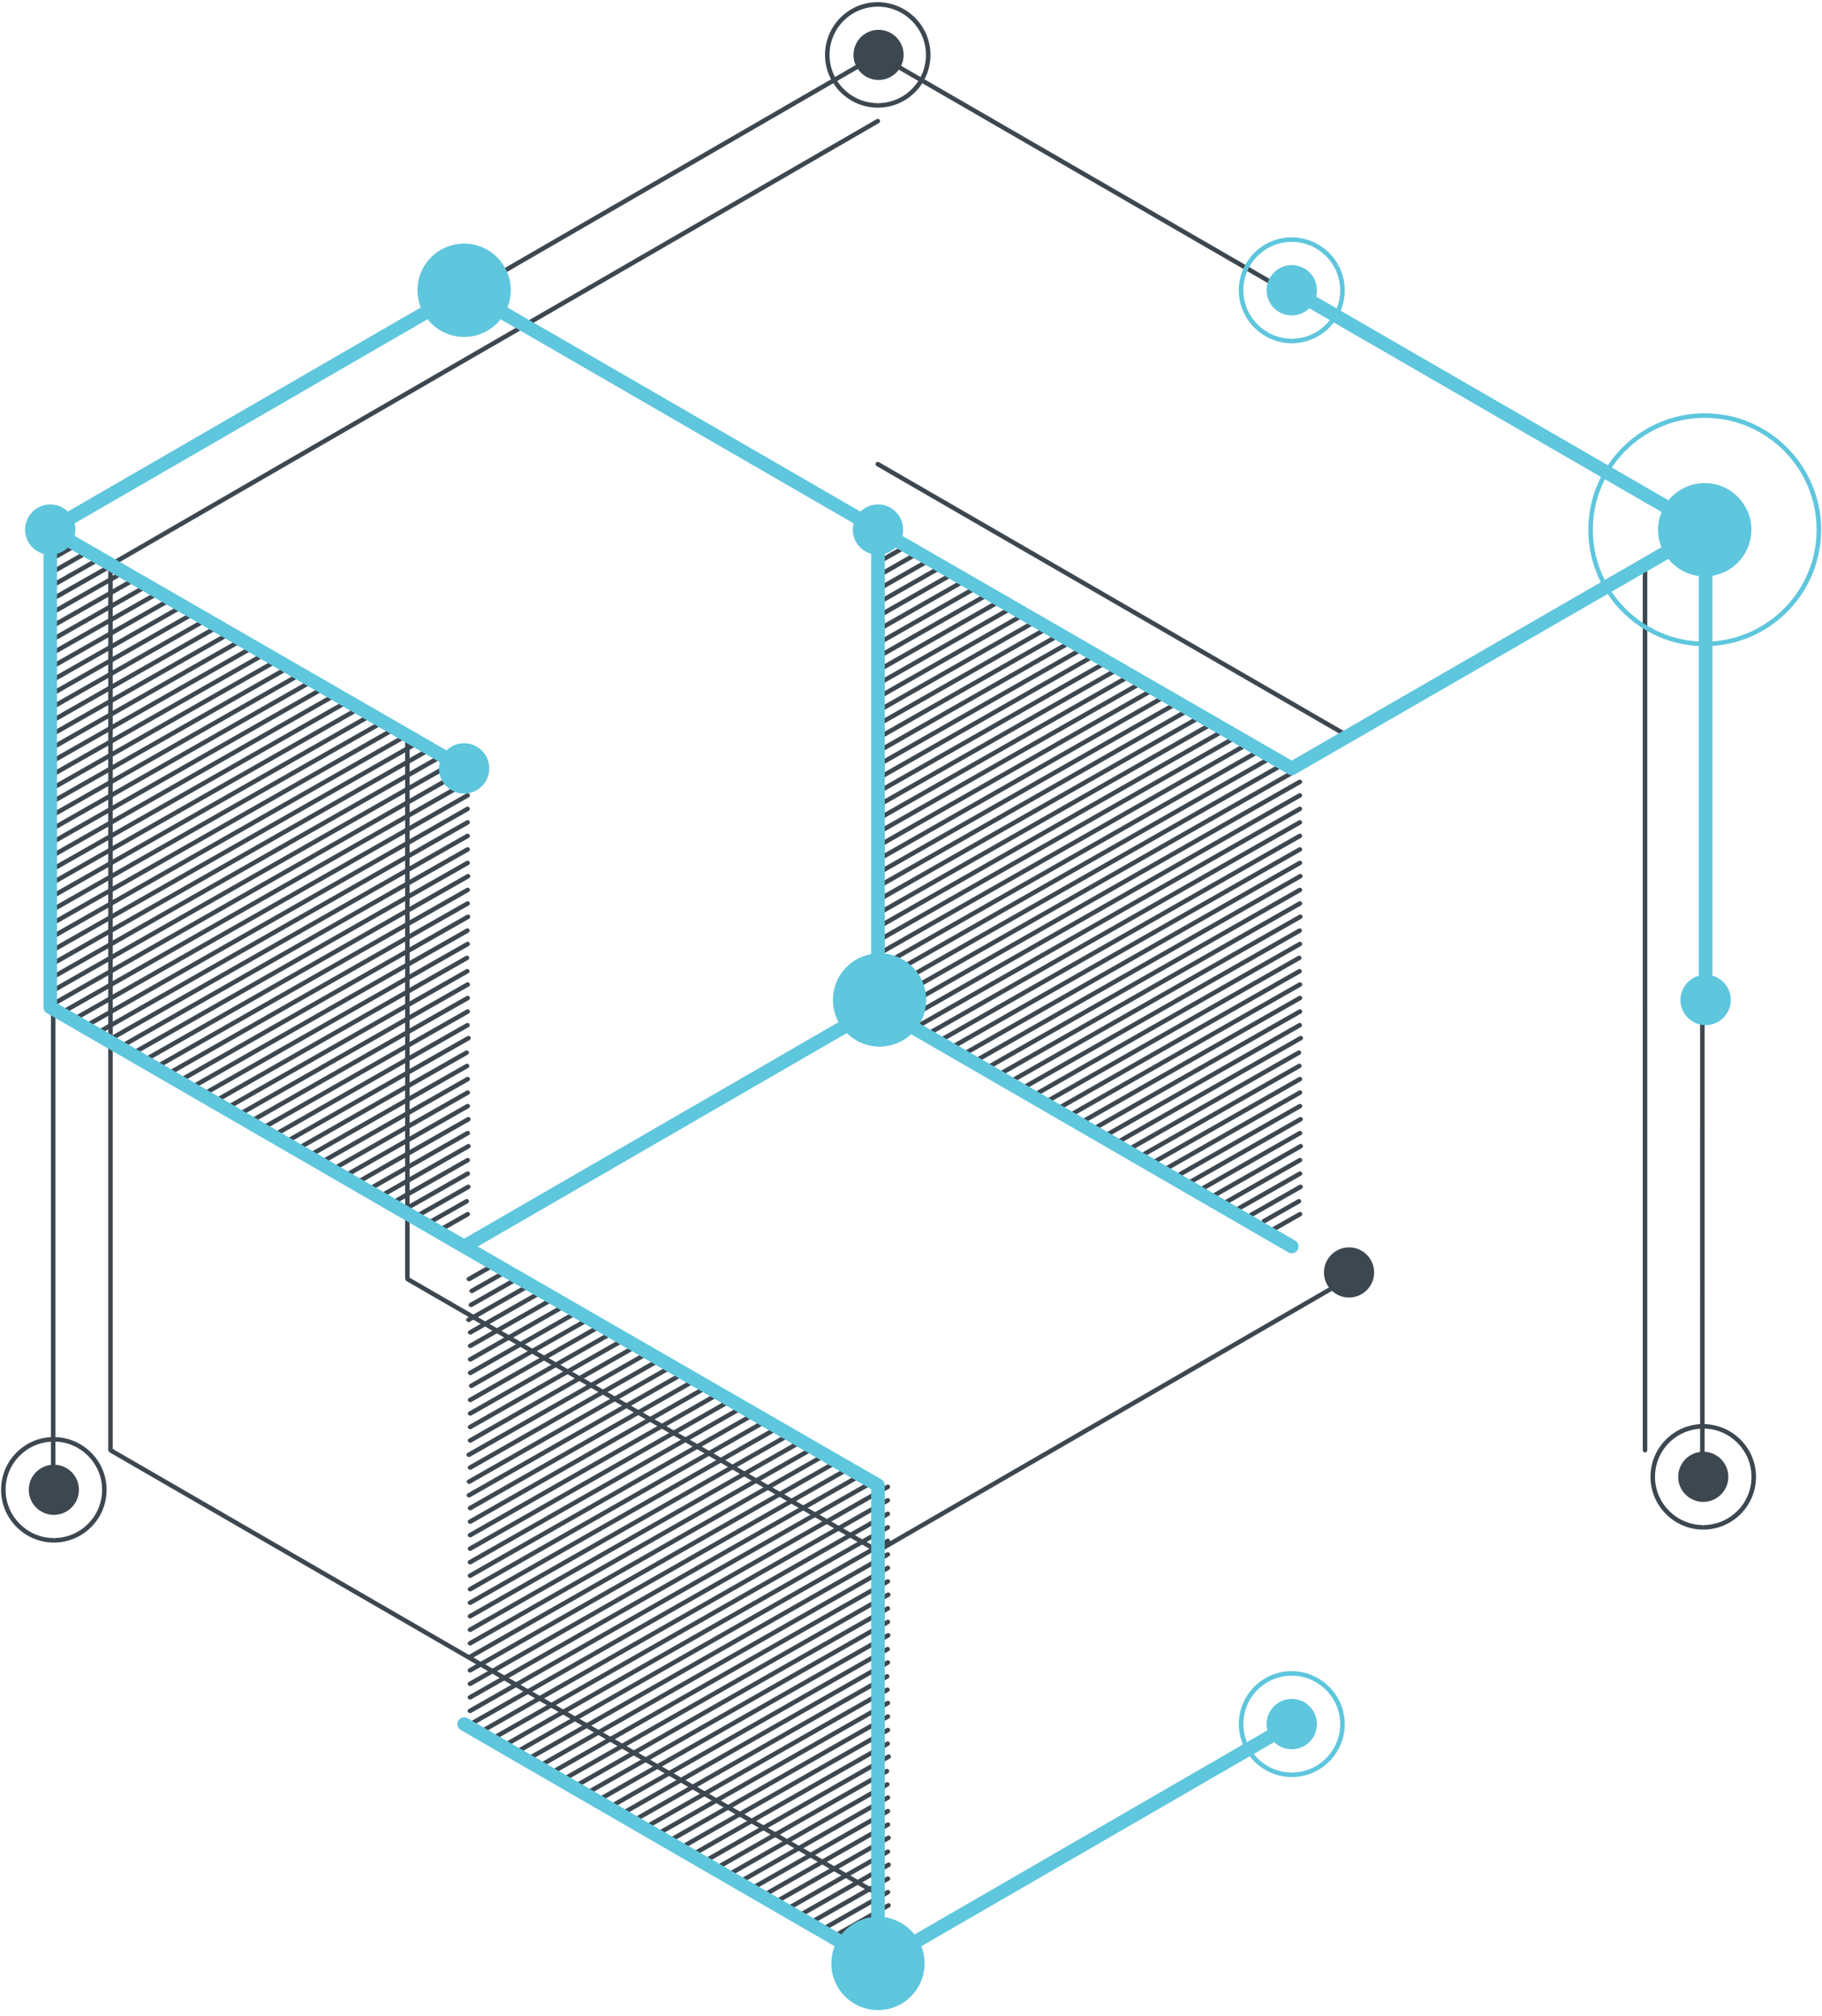
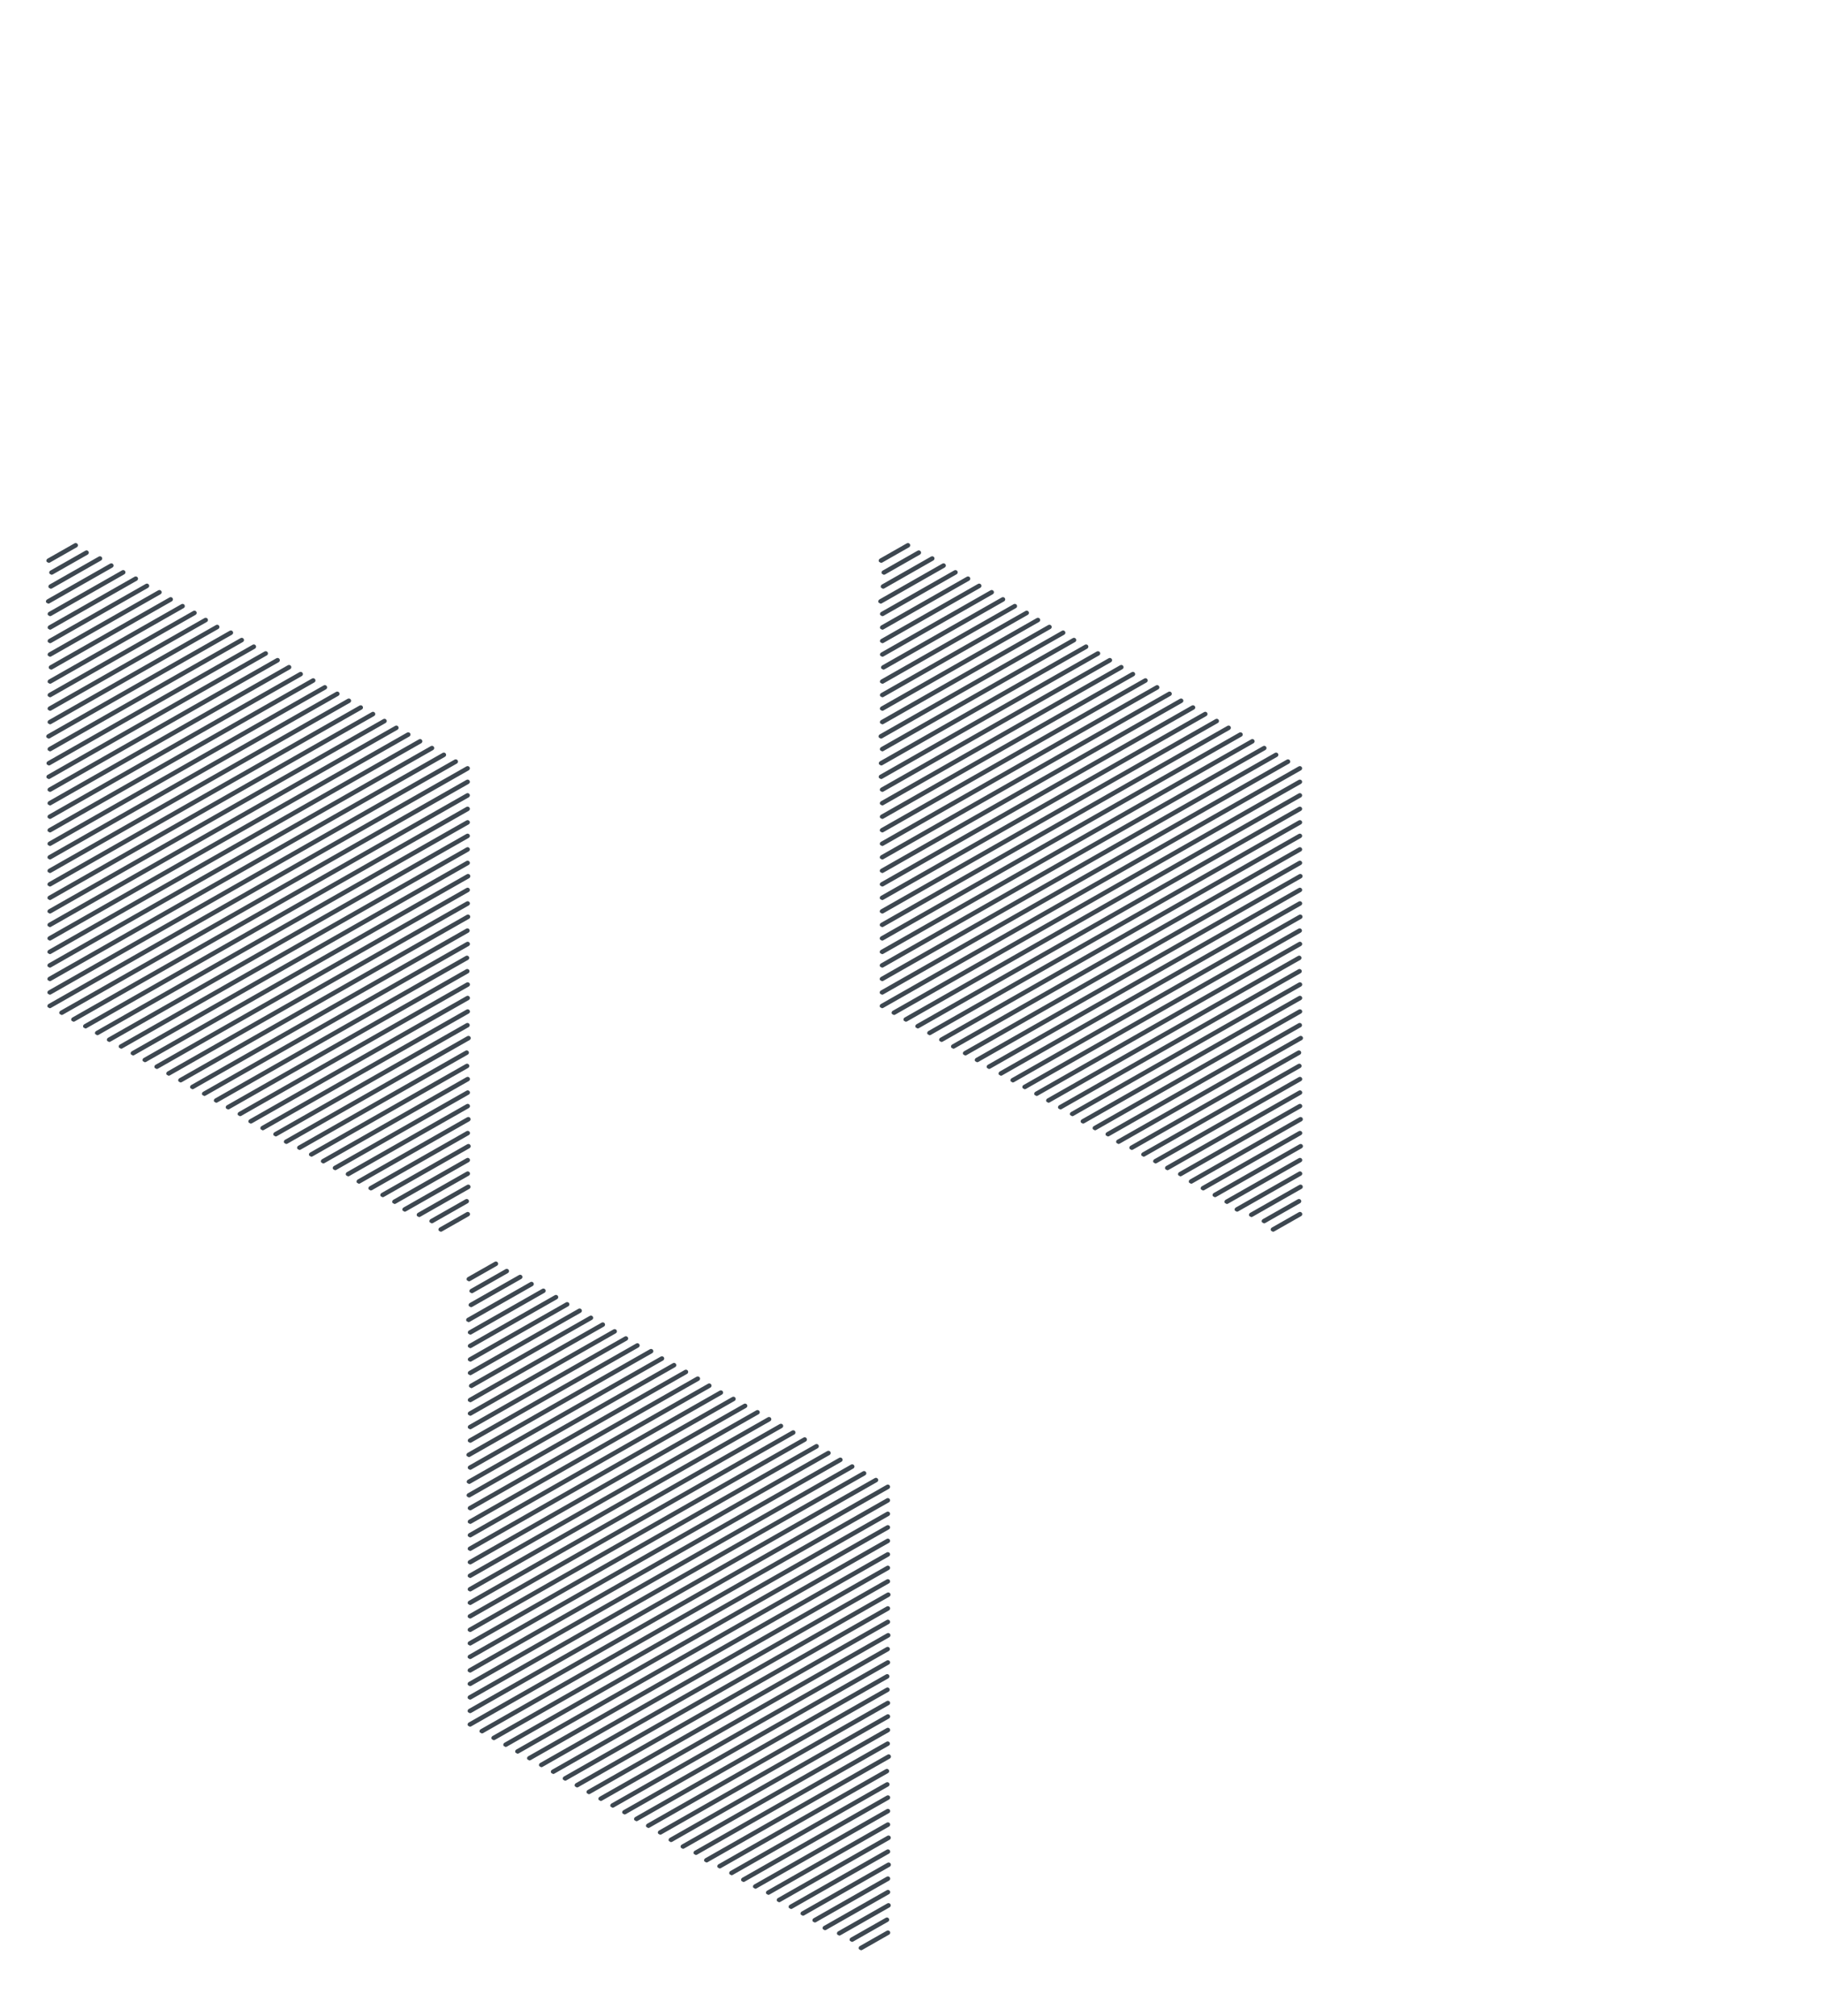
<svg xmlns="http://www.w3.org/2000/svg" width="301px" height="333px" viewBox="0 0 301 333" version="1.1">
  <title>strona internetowa 2</title>
  <g id="Page-1" stroke="none" stroke-width="1" fill="none" fill-rule="evenodd">
    <g id=".BrandMaster---home-page" transform="translate(-806, -1584)">
      <g id="strona-internetowa" transform="translate(255, 1578)">
        <g id="strona-internetowa-2" transform="translate(550, 0)">
          <rect id="Rectangle" x="0" y="0.827" width="302" height="342" />
          <g id="Group" transform="translate(8, 94.827)" fill="#3D4750" fill-rule="nonzero">
            <path d="M65.808,114.655 L65.48,114.47 C65.377,114.29 65.438,114.062 65.618,113.961 L70.084,111.42 C70.263,111.319 70.495,111.377 70.599,111.558 C70.702,111.734 70.641,111.961 70.461,112.066 L65.997,114.603 L65.808,114.655 Z M64.312,113.271 L63.986,113.085 C63.881,112.906 63.943,112.68 64.124,112.575 L69.916,109.285 C70.095,109.18 70.328,109.243 70.431,109.421 C70.535,109.599 70.475,109.824 70.293,109.928 L64.501,113.222 L64.312,113.271 Z M62.219,112.23 L61.89,112.046 C61.785,111.868 61.847,111.639 62.027,111.535 L70.17,106.907 C70.35,106.804 70.58,106.864 70.686,107.043 C70.789,107.219 70.728,107.451 70.546,107.552 L62.406,112.181 L62.219,112.23 Z M59.847,111.345 L59.52,111.16 C59.417,110.98 59.476,110.755 59.658,110.651 L70.081,104.725 C70.261,104.622 70.493,104.684 70.598,104.862 C70.7,105.039 70.64,105.266 70.458,105.372 L60.037,111.294 L59.847,111.345 Z M58.169,110.07 L57.842,109.882 C57.738,109.705 57.8,109.476 57.979,109.372 L70.081,102.493 C70.261,102.392 70.492,102.451 70.596,102.628 C70.699,102.809 70.638,103.034 70.458,103.138 L58.359,110.019 L58.169,110.07 Z M56.204,108.953 L55.876,108.768 C55.773,108.589 55.836,108.362 56.016,108.259 L70.194,100.196 C70.373,100.094 70.607,100.152 70.711,100.333 C70.816,100.511 70.753,100.739 70.573,100.839 L56.393,108.903 L56.204,108.953 Z M54.24,107.839 L53.913,107.653 C53.807,107.472 53.871,107.247 54.052,107.144 L70.079,98.03 C70.26,97.926 70.492,97.989 70.596,98.165 C70.699,98.343 70.638,98.571 70.456,98.672 L54.43,107.788 L54.24,107.839 Z M52.276,106.724 L51.949,106.537 C51.846,106.356 51.907,106.132 52.089,106.027 L70.177,95.741 C70.359,95.637 70.59,95.7 70.694,95.878 C70.798,96.055 70.738,96.281 70.556,96.387 L52.466,106.671 L52.276,106.724 Z M50.494,105.504 L50.167,105.317 C50.062,105.141 50.123,104.912 50.305,104.809 L70.076,93.57 C70.258,93.467 70.489,93.527 70.593,93.707 C70.697,93.881 70.635,94.111 70.454,94.214 L50.682,105.455 L50.494,105.504 Z M48.346,104.494 L48.019,104.307 C47.916,104.129 47.977,103.902 48.159,103.798 L70.076,91.34 C70.257,91.235 70.487,91.297 70.591,91.476 C70.696,91.652 70.635,91.881 70.454,91.982 L48.535,104.443 L48.346,104.494 Z M46.383,103.379 L46.056,103.19 C45.952,103.013 46.014,102.787 46.194,102.683 L70.076,89.107 C70.257,89.005 70.487,89.066 70.591,89.245 C70.696,89.42 70.635,89.649 70.454,89.751 L46.573,103.327 L46.383,103.379 Z M44.418,102.263 L44.093,102.074 C43.987,101.897 44.05,101.67 44.23,101.567 L69.97,86.935 C70.152,86.832 70.383,86.894 70.486,87.071 C70.59,87.249 70.529,87.478 70.349,87.579 L44.608,102.211 L44.418,102.263 Z M42.456,101.147 L42.127,100.96 C42.025,100.782 42.085,100.555 42.266,100.451 L69.907,84.738 C70.089,84.635 70.319,84.698 70.422,84.876 C70.528,85.052 70.465,85.281 70.285,85.382 L42.646,101.096 L42.456,101.147 Z M40.27,100.155 L39.943,99.969 C39.839,99.79 39.9,99.566 40.082,99.462 L70.204,82.339 C70.384,82.236 70.616,82.297 70.721,82.475 C70.823,82.651 70.763,82.88 70.58,82.981 L40.459,100.107 L40.27,100.155 Z M38.527,98.915 L38.199,98.729 C38.096,98.551 38.157,98.324 38.337,98.222 L70.036,80.201 C70.216,80.1 70.448,80.16 70.551,80.338 C70.657,80.514 70.595,80.744 70.414,80.847 L38.715,98.867 L38.527,98.915 Z M36.388,97.901 L36.062,97.714 C35.957,97.535 36.019,97.308 36.2,97.204 L70.073,77.949 C70.254,77.845 70.484,77.906 70.588,78.086 C70.693,78.264 70.632,78.491 70.451,78.592 L36.577,97.849 L36.388,97.901 Z M34.408,96.794 L34.08,96.607 C33.976,96.429 34.038,96.201 34.219,96.098 L70.072,75.716 C70.252,75.613 70.482,75.674 70.587,75.852 C70.691,76.031 70.63,76.258 70.45,76.361 L34.597,96.744 L34.408,96.794 Z M32.634,95.569 L32.307,95.384 C32.201,95.206 32.264,94.979 32.444,94.879 L70.072,73.485 C70.252,73.384 70.482,73.442 70.587,73.621 C70.691,73.798 70.63,74.028 70.45,74.129 L32.822,95.52 L32.634,95.569 Z M30.67,94.456 L30.341,94.271 C30.239,94.091 30.299,93.868 30.48,93.763 L70.003,71.291 C70.182,71.188 70.414,71.248 70.517,71.428 C70.621,71.604 70.56,71.834 70.378,71.937 L30.856,94.407 L30.67,94.456 Z M28.704,93.345 L28.377,93.159 C28.273,92.978 28.335,92.755 28.514,92.649 L69.955,69.086 C70.135,68.985 70.367,69.045 70.472,69.223 C70.576,69.401 70.514,69.629 70.333,69.73 L28.892,93.294 L28.704,93.345 Z M26.739,92.227 L26.413,92.042 C26.308,91.864 26.371,91.637 26.551,91.534 L70.07,66.79 C70.251,66.687 70.481,66.747 70.584,66.926 C70.689,67.103 70.627,67.331 70.447,67.435 L26.928,92.177 L26.739,92.227 Z M24.777,91.116 L24.45,90.927 C24.347,90.749 24.406,90.524 24.588,90.42 L70.029,64.579 C70.212,64.476 70.442,64.536 70.545,64.716 C70.651,64.895 70.587,65.122 70.408,65.225 L24.967,91.065 L24.777,91.116 Z M22.812,89.998 L22.486,89.811 C22.38,89.635 22.443,89.408 22.622,89.304 L70.121,62.296 C70.3,62.192 70.532,62.253 70.637,62.431 C70.739,62.609 70.679,62.838 70.498,62.94 L23.001,89.949 L22.812,89.998 Z M20.848,88.883 L20.52,88.695 C20.417,88.52 20.478,88.292 20.658,88.187 L70.067,60.095 C70.247,59.991 70.479,60.052 70.582,60.228 C70.688,60.408 70.624,60.634 70.445,60.739 L21.036,88.833 L20.848,88.883 Z M18.885,87.769 L18.557,87.582 C18.453,87.406 18.513,87.177 18.695,87.074 L70.065,57.863 C70.246,57.758 70.478,57.82 70.58,57.997 C70.686,58.177 70.623,58.404 70.444,58.506 L19.072,87.718 L18.885,87.769 Z M16.919,86.654 L16.591,86.466 C16.488,86.289 16.549,86.061 16.731,85.958 L70.132,55.592 C70.313,55.489 70.543,55.551 70.649,55.727 C70.753,55.908 70.691,56.133 70.51,56.237 L17.108,86.604 L16.919,86.654 Z M14.957,85.537 L14.628,85.351 C14.524,85.175 14.585,84.946 14.767,84.844 L70.064,53.397 C70.244,53.295 70.476,53.357 70.579,53.535 C70.685,53.712 70.621,53.941 70.442,54.042 L15.143,85.489 L14.957,85.537 Z M12.991,84.421 L12.664,84.235 C12.561,84.059 12.622,83.83 12.804,83.726 L70.064,51.166 C70.244,51.063 70.476,51.123 70.579,51.302 C70.685,51.48 70.621,51.707 70.442,51.81 L13.179,84.373 L12.991,84.421 Z M11.028,83.306 L10.701,83.121 C10.595,82.943 10.659,82.716 10.838,82.613 L70.061,48.932 C70.243,48.833 70.473,48.891 70.577,49.07 C70.683,49.248 70.619,49.476 70.44,49.578 L11.215,83.257 L11.028,83.306 Z M9.062,82.193 L8.735,82.007 C8.632,81.828 8.692,81.601 8.874,81.499 L70.061,46.7 C70.243,46.597 70.473,46.659 70.577,46.838 C70.683,47.016 70.619,47.244 70.44,47.345 L9.25,82.142 L9.062,82.193 Z M7.098,81.077 L6.772,80.893 C6.667,80.714 6.729,80.487 6.909,80.384 L70.061,44.469 C70.243,44.368 70.473,44.428 70.576,44.607 C70.682,44.784 70.619,45.012 70.439,45.116 L7.288,81.028 L7.098,81.077 Z M5.135,79.961 L4.808,79.777 C4.704,79.597 4.765,79.371 4.947,79.266 L70.059,42.239 C70.24,42.136 70.472,42.197 70.576,42.377 C70.68,42.553 70.618,42.78 70.437,42.884 L5.322,79.912 L5.135,79.961 Z M3.171,78.846 L2.842,78.661 C2.739,78.481 2.802,78.256 2.982,78.152 L70.059,40.006 C70.24,39.902 70.472,39.964 70.576,40.143 C70.68,40.319 70.618,40.548 70.437,40.652 L3.361,78.796 L3.171,78.846 Z M1.206,77.73 L0.878,77.545 C0.775,77.367 0.836,77.138 1.018,77.036 L70.058,37.776 C70.24,37.672 70.47,37.734 70.576,37.912 C70.679,38.089 70.616,38.317 70.437,38.42 L1.395,77.681 L1.206,77.73 Z M1.206,75.499 L0.879,75.314 C0.775,75.135 0.837,74.908 1.018,74.803 L68.098,36.658 C68.278,36.557 68.509,36.617 68.613,36.795 C68.717,36.972 68.655,37.201 68.475,37.304 L1.395,75.449 L1.206,75.499 Z M1.209,73.264 L0.881,73.08 C0.777,72.902 0.841,72.674 1.02,72.57 L66.134,35.542 C66.316,35.438 66.546,35.501 66.65,35.677 C66.755,35.856 66.692,36.083 66.513,36.187 L1.398,73.215 L1.209,73.264 Z M1.211,71.032 L0.883,70.843 C0.778,70.667 0.841,70.44 1.021,70.337 L64.172,34.426 C64.354,34.322 64.583,34.385 64.689,34.561 C64.793,34.74 64.731,34.966 64.551,35.07 L1.399,70.981 L1.211,71.032 Z M1.211,68.798 L0.884,68.613 C0.778,68.435 0.842,68.208 1.021,68.104 L62.211,33.308 C62.392,33.206 62.624,33.265 62.726,33.445 C62.832,33.623 62.768,33.849 62.589,33.952 L1.401,68.749 L1.211,68.798 Z M1.214,66.568 L0.886,66.379 C0.781,66.201 0.844,65.973 1.024,65.87 L60.25,32.192 C60.43,32.089 60.661,32.151 60.767,32.327 C60.869,32.505 60.807,32.733 60.627,32.836 L1.402,66.515 L1.214,66.568 Z M1.217,64.334 L0.889,64.147 C0.783,63.969 0.845,63.741 1.026,63.638 L58.289,31.078 C58.468,30.972 58.7,31.035 58.802,31.213 C58.907,31.39 58.846,31.619 58.664,31.722 L1.404,64.283 L1.217,64.334 Z M1.217,62.099 L0.889,61.913 C0.783,61.737 0.847,61.507 1.027,61.404 L56.326,29.96 C56.506,29.857 56.737,29.919 56.84,30.096 C56.945,30.274 56.885,30.501 56.703,30.604 L1.404,62.049 L1.217,62.099 Z M1.219,59.866 L0.89,59.679 C0.784,59.501 0.848,59.275 1.029,59.172 L54.43,28.804 C54.611,28.7 54.841,28.761 54.945,28.94 C55.051,29.118 54.99,29.347 54.808,29.449 L1.406,59.817 L1.219,59.866 Z M1.219,57.633 L0.892,57.449 C0.786,57.269 0.85,57.042 1.029,56.94 L52.402,27.725 C52.581,27.624 52.814,27.683 52.917,27.863 C53.023,28.041 52.961,28.269 52.78,28.37 L1.407,57.585 L1.219,57.633 Z M1.22,55.4 L0.893,55.215 C0.789,55.036 0.851,54.809 1.032,54.706 L50.438,26.61 C50.62,26.507 50.85,26.567 50.956,26.747 C51.059,26.926 50.998,27.151 50.816,27.254 L1.41,55.351 L1.22,55.4 Z M1.22,53.167 L0.895,52.981 C0.789,52.802 0.853,52.575 1.032,52.472 L48.529,25.463 C48.711,25.361 48.942,25.42 49.046,25.6 C49.15,25.776 49.09,26.005 48.907,26.107 L1.41,53.116 L1.22,53.167 Z M1.222,50.931 L0.897,50.747 C0.791,50.568 0.855,50.341 1.034,50.238 L46.476,24.399 C46.658,24.295 46.889,24.356 46.993,24.536 C47.097,24.714 47.035,24.939 46.854,25.043 L1.412,50.882 L1.222,50.931 Z M1.225,48.699 L0.897,48.514 C0.794,48.334 0.856,48.109 1.035,48.006 L44.552,23.259 C44.733,23.158 44.965,23.217 45.069,23.397 C45.173,23.575 45.113,23.8 44.931,23.903 L1.413,48.65 L1.225,48.699 Z M1.225,46.467 L0.897,46.281 C0.794,46.102 0.856,45.877 1.035,45.772 L42.477,22.207 C42.656,22.104 42.89,22.166 42.994,22.344 C43.095,22.521 43.036,22.75 42.854,22.853 L1.415,46.416 L1.225,46.467 Z M1.228,44.235 L0.9,44.049 C0.797,43.87 0.858,43.643 1.038,43.539 L40.561,21.065 C40.742,20.964 40.972,21.024 41.077,21.201 C41.182,21.379 41.119,21.608 40.94,21.71 L1.416,44.184 L1.228,44.235 Z M1.23,42.001 L0.901,41.816 C0.798,41.638 0.859,41.409 1.04,41.305 L38.667,19.91 C38.848,19.808 39.08,19.868 39.184,20.047 C39.285,20.225 39.224,20.453 39.044,20.556 L1.418,41.95 L1.23,42.001 Z M1.041,39.875 L0.714,39.689 C0.61,39.511 0.671,39.284 0.853,39.182 L36.704,18.794 C36.886,18.692 37.117,18.751 37.221,18.931 C37.325,19.109 37.263,19.336 37.083,19.438 L1.23,39.824 L1.041,39.875 Z M1.058,37.635 L0.732,37.448 C0.626,37.268 0.69,37.043 0.87,36.94 L34.743,17.677 C34.924,17.576 35.154,17.635 35.258,17.815 C35.363,17.991 35.302,18.221 35.121,18.322 L1.248,37.584 L1.058,37.635 Z M1.234,35.301 L0.906,35.114 C0.803,34.936 0.864,34.71 1.044,34.605 L32.743,16.584 C32.924,16.479 33.155,16.541 33.26,16.719 C33.364,16.898 33.302,17.123 33.121,17.226 L1.423,35.251 L1.234,35.301 Z M1.018,33.193 L0.688,33.008 C0.585,32.83 0.646,32.6 0.827,32.499 L30.948,15.371 C31.13,15.267 31.361,15.328 31.464,15.506 C31.569,15.685 31.507,15.912 31.327,16.015 L1.205,33.144 L1.018,33.193 Z M1.237,30.835 L0.909,30.65 C0.806,30.472 0.867,30.244 1.049,30.141 L28.688,14.423 C28.869,14.319 29.101,14.382 29.203,14.558 C29.309,14.738 29.247,14.965 29.066,15.067 L1.426,30.786 L1.237,30.835 Z M1.239,28.603 L0.911,28.418 C0.808,28.24 0.869,28.011 1.051,27.909 L26.791,13.271 C26.97,13.168 27.202,13.229 27.306,13.407 C27.41,13.585 27.348,13.812 27.168,13.913 L1.426,28.554 L1.239,28.603 Z M1.239,26.369 L0.912,26.182 C0.808,26.005 0.87,25.778 1.051,25.675 L24.932,12.096 C25.113,11.994 25.343,12.055 25.449,12.233 C25.552,12.411 25.49,12.637 25.309,12.74 L1.427,26.32 L1.239,26.369 Z M1.241,24.136 L0.914,23.952 C0.809,23.771 0.87,23.545 1.052,23.443 L22.97,10.979 C23.15,10.876 23.382,10.936 23.485,11.115 C23.591,11.291 23.527,11.52 23.348,11.622 L1.429,24.088 L1.241,24.136 Z M1.423,21.801 L1.097,21.614 C0.993,21.436 1.055,21.209 1.234,21.105 L21.007,9.862 C21.189,9.758 21.419,9.82 21.524,9.997 C21.628,10.175 21.567,10.404 21.385,10.508 L1.614,21.75 L1.423,21.801 Z M1.244,19.671 L0.917,19.486 C0.813,19.306 0.875,19.08 1.057,18.977 L19.145,8.688 C19.327,8.585 19.556,8.647 19.662,8.825 C19.766,9.002 19.704,9.231 19.523,9.334 L1.432,19.621 L1.244,19.671 Z M1.247,17.436 L0.918,17.251 C0.816,17.073 0.876,16.846 1.058,16.743 L17.084,7.629 C17.265,7.526 17.495,7.587 17.6,7.765 C17.704,7.943 17.642,8.17 17.461,8.274 L1.435,17.387 L1.247,17.436 Z M1.247,15.204 L0.92,15.018 C0.816,14.839 0.878,14.612 1.058,14.508 L15.238,6.445 C15.417,6.344 15.649,6.404 15.754,6.582 C15.858,6.761 15.796,6.988 15.613,7.091 L1.435,15.153 L1.247,15.204 Z M1.248,12.97 L0.921,12.786 C0.816,12.607 0.879,12.38 1.058,12.276 L13.16,5.395 C13.341,5.291 13.573,5.352 13.677,5.53 C13.781,5.709 13.718,5.936 13.539,6.04 L1.437,12.921 L1.248,12.97 Z M0.965,10.9 L0.637,10.715 C0.532,10.536 0.595,10.309 0.775,10.204 L11.198,4.279 C11.38,4.175 11.61,4.238 11.716,4.414 C11.819,4.593 11.758,4.819 11.577,4.923 L1.153,10.85 L0.965,10.9 Z M1.373,8.438 L1.044,8.25 C0.939,8.073 1.001,7.845 1.183,7.742 L9.324,3.112 C9.504,3.009 9.734,3.069 9.839,3.249 C9.943,3.426 9.882,3.653 9.7,3.756 L1.56,8.388 L1.373,8.438 Z M1.504,6.128 L1.177,5.942 C1.072,5.764 1.135,5.536 1.315,5.435 L7.106,2.14 C7.288,2.038 7.518,2.099 7.624,2.277 C7.727,2.455 7.666,2.683 7.485,2.786 L1.693,6.079 L1.504,6.128 Z M1.037,4.162 L0.71,3.975 C0.605,3.798 0.666,3.569 0.848,3.466 L5.312,0.929 C5.493,0.826 5.723,0.888 5.829,1.066 C5.932,1.243 5.87,1.472 5.689,1.573 L1.225,4.112 L1.037,4.162 Z" id="Shape" />
          </g>
          <g id="Group" transform="translate(146, 94.827)" fill="#3D4750" fill-rule="nonzero">
            <path d="M65.298,114.655 L64.972,114.47 C64.867,114.29 64.929,114.062 65.109,113.961 L69.575,111.42 C69.754,111.319 69.987,111.377 70.09,111.558 C70.194,111.734 70.132,111.961 69.95,112.066 L65.489,114.603 L65.298,114.655 Z M63.805,113.271 L63.478,113.085 C63.374,112.906 63.435,112.68 63.615,112.575 L69.407,109.285 C69.587,109.18 69.818,109.245 69.922,109.421 C70.028,109.599 69.966,109.824 69.785,109.928 L63.992,113.222 L63.805,113.271 Z M61.71,112.23 L61.381,112.046 C61.279,111.868 61.339,111.639 61.518,111.535 L69.661,106.907 C69.843,106.804 70.072,106.864 70.176,107.043 C70.28,107.219 70.219,107.451 70.037,107.552 L61.898,112.181 L61.71,112.23 Z M59.339,111.345 L59.011,111.16 C58.908,110.98 58.97,110.755 59.151,110.651 L69.573,104.725 C69.752,104.622 69.984,104.684 70.087,104.862 C70.193,105.039 70.131,105.266 69.949,105.372 L59.529,111.294 L59.339,111.345 Z M57.66,110.07 L57.333,109.882 C57.229,109.705 57.291,109.476 57.47,109.372 L69.572,102.493 C69.751,102.392 69.984,102.451 70.087,102.628 C70.191,102.809 70.129,103.034 69.947,103.138 L57.85,110.019 L57.66,110.07 Z M55.695,108.953 L55.367,108.768 C55.264,108.589 55.327,108.362 55.506,108.259 L69.685,100.196 C69.866,100.094 70.098,100.152 70.202,100.333 C70.307,100.511 70.244,100.739 70.064,100.839 L55.884,108.903 L55.695,108.953 Z M53.733,107.839 L53.406,107.653 C53.302,107.472 53.364,107.247 53.543,107.144 L69.57,98.03 C69.751,97.926 69.983,97.989 70.086,98.165 C70.191,98.343 70.129,98.571 69.947,98.672 L53.923,107.788 L53.733,107.839 Z M51.767,106.724 L51.44,106.537 C51.337,106.356 51.398,106.132 51.58,106.027 L69.667,95.741 C69.85,95.637 70.079,95.7 70.187,95.878 C70.289,96.055 70.229,96.281 70.047,96.387 L51.957,106.671 L51.767,106.724 Z M49.986,105.504 L49.658,105.317 C49.555,105.141 49.616,104.912 49.798,104.809 L69.569,93.57 C69.748,93.467 69.981,93.527 70.084,93.707 C70.19,93.881 70.126,94.111 69.947,94.214 L50.174,105.455 L49.986,105.504 Z M47.838,104.494 L47.511,104.307 C47.409,104.129 47.469,103.902 47.65,103.798 L69.567,91.34 C69.748,91.235 69.98,91.297 70.082,91.476 C70.188,91.652 70.126,91.881 69.945,91.982 L48.026,104.443 L47.838,104.494 Z M45.874,103.379 L45.547,103.19 C45.443,103.013 45.505,102.787 45.685,102.683 L69.567,89.107 C69.746,89.005 69.98,89.066 70.082,89.245 C70.188,89.42 70.124,89.649 69.945,89.751 L46.064,103.327 L45.874,103.379 Z M43.911,102.263 L43.583,102.074 C43.478,101.897 43.541,101.67 43.721,101.567 L69.461,86.935 C69.643,86.832 69.872,86.894 69.978,87.071 C70.081,87.249 70.02,87.478 69.841,87.579 L44.101,102.211 L43.911,102.263 Z M41.945,101.147 L41.62,100.96 C41.514,100.782 41.575,100.555 41.757,100.451 L69.398,84.738 C69.58,84.635 69.808,84.698 69.914,84.876 C70.017,85.052 69.956,85.281 69.776,85.382 L42.137,101.096 L41.945,101.147 Z M39.761,100.155 L39.434,99.969 C39.33,99.79 39.392,99.566 39.573,99.462 L69.696,82.339 C69.874,82.236 70.107,82.297 70.212,82.475 C70.314,82.651 70.252,82.88 70.073,82.981 L39.95,100.107 L39.761,100.155 Z M38.018,98.915 L37.688,98.729 C37.585,98.551 37.648,98.324 37.828,98.222 L69.527,80.201 C69.709,80.1 69.939,80.16 70.042,80.338 C70.148,80.514 70.086,80.744 69.908,80.847 L38.206,98.867 L38.018,98.915 Z M35.878,97.901 L35.553,97.714 C35.448,97.535 35.509,97.308 35.691,97.204 L69.564,77.949 C69.743,77.845 69.978,77.906 70.079,78.086 C70.184,78.264 70.123,78.491 69.942,78.592 L36.068,97.849 L35.878,97.901 Z M33.899,96.794 L33.57,96.607 C33.467,96.429 33.529,96.201 33.71,96.098 L69.563,75.716 C69.743,75.613 69.977,75.674 70.078,75.852 C70.184,76.031 70.123,76.258 69.941,76.361 L34.089,96.744 L33.899,96.794 Z M32.127,95.569 L31.798,95.384 C31.692,95.206 31.755,94.979 31.935,94.879 L69.563,73.485 C69.743,73.384 69.977,73.442 70.078,73.621 C70.184,73.798 70.123,74.028 69.941,74.129 L32.313,95.52 L32.127,95.569 Z M30.161,94.456 L29.832,94.271 C29.73,94.091 29.79,93.868 29.971,93.763 L69.494,71.291 C69.671,71.188 69.908,71.248 70.009,71.428 C70.112,71.604 70.051,71.834 69.869,71.937 L30.349,94.407 L30.161,94.456 Z M28.196,93.345 L27.87,93.159 C27.762,92.978 27.826,92.755 28.007,92.649 L69.447,69.086 C69.628,68.985 69.858,69.045 69.963,69.223 C70.068,69.401 70.005,69.629 69.826,69.73 L28.385,93.294 L28.196,93.345 Z M26.234,92.227 L25.905,92.042 C25.804,91.864 25.863,91.637 26.044,91.534 L69.559,66.79 C69.74,66.687 69.972,66.747 70.076,66.926 C70.18,67.103 70.12,67.331 69.938,67.435 L26.422,92.177 L26.234,92.227 Z M24.268,91.116 L23.941,90.927 C23.835,90.749 23.899,90.524 24.078,90.42 L69.521,64.579 C69.703,64.476 69.933,64.536 70.037,64.716 C70.142,64.895 70.078,65.122 69.9,65.225 L24.456,91.065 L24.268,91.116 Z M22.305,89.998 L21.975,89.811 C21.872,89.635 21.935,89.408 22.115,89.304 L69.612,62.296 C69.791,62.192 70.025,62.253 70.129,62.431 C70.232,62.609 70.17,62.838 69.991,62.94 L22.492,89.949 L22.305,89.998 Z M20.339,88.883 L20.012,88.695 C19.908,88.52 19.969,88.292 20.149,88.187 L69.558,60.095 C69.737,59.991 69.97,60.052 70.073,60.228 C70.177,60.408 70.117,60.634 69.936,60.739 L20.527,88.833 L20.339,88.883 Z M18.376,87.769 L18.048,87.582 C17.945,87.406 18.006,87.177 18.185,87.074 L69.558,57.863 C69.737,57.758 69.97,57.82 70.073,57.997 C70.177,58.177 70.117,58.404 69.935,58.506 L18.563,87.718 L18.376,87.769 Z M16.41,86.654 L16.082,86.466 C15.981,86.289 16.04,86.061 16.221,85.958 L69.623,55.592 C69.802,55.489 70.034,55.551 70.14,55.727 C70.243,55.908 70.182,56.133 70,56.237 L16.6,86.604 L16.41,86.654 Z M14.448,85.537 L14.119,85.351 C14.016,85.175 14.077,84.946 14.256,84.844 L69.556,53.397 C69.735,53.295 69.967,53.357 70.072,53.535 C70.176,53.712 70.115,53.941 69.933,54.042 L14.636,85.489 L14.448,85.537 Z M12.483,84.421 L12.155,84.235 C12.054,84.059 12.114,83.83 12.293,83.726 L69.556,51.166 C69.734,51.063 69.967,51.123 70.07,51.302 C70.174,51.48 70.112,51.707 69.933,51.81 L12.672,84.373 L12.483,84.421 Z M10.521,83.306 L10.192,83.121 C10.086,82.943 10.15,82.716 10.331,82.613 L69.555,48.932 C69.734,48.833 69.966,48.891 70.07,49.07 C70.174,49.248 70.112,49.476 69.931,49.578 L10.707,83.257 L10.521,83.306 Z M8.555,82.193 L8.225,82.007 C8.123,81.828 8.186,81.601 8.365,81.499 L69.555,46.7 C69.734,46.597 69.966,46.659 70.07,46.838 C70.174,47.016 70.112,47.244 69.931,47.345 L8.74,82.142 L8.555,82.193 Z M6.59,81.077 L6.265,80.893 C6.161,80.714 6.223,80.487 6.4,80.384 L69.553,44.469 C69.732,44.368 69.964,44.428 70.068,44.607 C70.173,44.784 70.11,45.012 69.93,45.116 L6.78,81.028 L6.59,81.077 Z M4.632,79.961 L4.304,79.777 C4.201,79.597 4.263,79.371 4.442,79.266 L69.55,42.239 C69.731,42.136 69.963,42.197 70.068,42.377 C70.171,42.553 70.109,42.78 69.928,42.884 L4.821,79.912 L4.632,79.961 Z M2.669,78.846 L2.341,78.661 C2.24,78.481 2.301,78.256 2.481,78.152 L69.55,40.006 C69.731,39.902 69.963,39.964 70.068,40.143 C70.171,40.319 70.109,40.548 69.928,40.652 L2.861,78.796 L2.669,78.846 Z M0.708,77.73 L0.381,77.545 C0.276,77.367 0.338,77.138 0.518,77.036 L69.55,37.776 C69.731,37.672 69.963,37.734 70.067,37.912 C70.17,38.089 70.109,38.317 69.928,38.42 L0.895,77.681 L0.708,77.73 Z M0.71,75.499 L0.383,75.314 C0.277,75.135 0.339,74.908 0.52,74.803 L67.59,36.658 C67.768,36.557 68,36.617 68.104,36.795 C68.208,36.972 68.148,37.201 67.966,37.304 L0.897,75.449 L0.71,75.499 Z M0.713,73.264 L0.384,73.08 C0.28,72.902 0.341,72.674 0.523,72.57 L65.626,35.542 C65.805,35.438 66.037,35.501 66.141,35.677 C66.246,35.856 66.183,36.083 66.003,36.187 L0.9,73.215 L0.713,73.264 Z M0.713,71.032 L0.386,70.843 C0.28,70.667 0.342,70.44 0.523,70.337 L63.665,34.426 C63.845,34.322 64.074,34.385 64.18,34.561 C64.284,34.74 64.225,34.966 64.042,35.07 L0.9,70.981 L0.713,71.032 Z M0.713,68.798 L0.388,68.613 C0.282,68.435 0.346,68.208 0.525,68.104 L61.704,33.308 C61.883,33.206 62.115,33.265 62.219,33.445 C62.323,33.623 62.262,33.849 62.08,33.952 L0.901,68.749 L0.713,68.798 Z M0.713,66.568 L0.389,66.379 C0.283,66.201 0.347,65.973 0.526,65.87 L59.739,32.192 C59.923,32.089 60.152,32.151 60.256,32.327 C60.36,32.505 60.3,32.733 60.116,32.836 L0.903,66.515 L0.713,66.568 Z M0.716,64.334 L0.389,64.147 C0.285,63.969 0.347,63.741 0.528,63.638 L57.78,31.078 C57.959,30.972 58.192,31.035 58.295,31.213 C58.398,31.39 58.337,31.619 58.155,31.722 L0.907,64.283 L0.716,64.334 Z M0.718,62.099 L0.391,61.913 C0.286,61.737 0.349,61.507 0.529,61.404 L55.815,29.96 C55.997,29.857 56.229,29.919 56.331,30.096 C56.435,30.274 56.374,30.501 56.194,30.604 L0.909,62.049 L0.718,62.099 Z M0.718,59.866 L0.391,59.679 C0.288,59.501 0.349,59.275 0.529,59.172 L53.923,28.804 C54.102,28.7 54.334,28.761 54.436,28.94 C54.542,29.118 54.481,29.347 54.299,29.449 L0.909,59.817 L0.718,59.866 Z M0.719,57.633 L0.392,57.449 C0.29,57.269 0.35,57.042 0.531,56.94 L51.891,27.725 C52.072,27.624 52.304,27.683 52.41,27.863 C52.514,28.041 52.452,28.269 52.271,28.37 L0.911,57.585 L0.719,57.633 Z M0.722,55.4 L0.395,55.215 C0.291,55.036 0.352,54.809 0.534,54.706 L49.929,26.61 C50.111,26.507 50.341,26.567 50.447,26.747 C50.551,26.926 50.489,27.151 50.307,27.254 L0.912,55.351 L0.722,55.4 Z M0.722,53.167 L0.395,52.981 C0.293,52.802 0.353,52.575 0.534,52.472 L48.02,25.463 C48.202,25.361 48.431,25.42 48.539,25.6 C48.641,25.776 48.581,26.005 48.398,26.107 L0.912,53.116 L0.722,53.167 Z M0.724,50.931 L0.397,50.747 C0.294,50.568 0.355,50.341 0.535,50.238 L45.969,24.399 C46.148,24.295 46.38,24.356 46.484,24.536 C46.588,24.714 46.526,24.939 46.347,25.043 L0.914,50.882 L0.724,50.931 Z M0.727,48.699 L0.398,48.514 C0.296,48.334 0.356,48.109 0.537,48.006 L44.045,23.259 C44.225,23.158 44.454,23.217 44.56,23.397 C44.664,23.575 44.604,23.8 44.422,23.903 L0.915,48.65 L0.727,48.699 Z M0.728,46.467 L0.402,46.281 C0.297,46.102 0.358,45.877 0.54,45.772 L41.969,22.207 C42.148,22.104 42.381,22.166 42.485,22.344 C42.588,22.521 42.527,22.75 42.347,22.853 L0.917,46.416 L0.728,46.467 Z M0.73,44.235 L0.402,44.049 C0.299,43.87 0.36,43.643 0.542,43.539 L40.054,21.065 C40.233,20.964 40.463,21.024 40.568,21.201 C40.673,21.379 40.611,21.608 40.431,21.71 L0.918,44.184 L0.73,44.235 Z M0.732,42.001 L0.402,41.816 C0.299,41.638 0.361,41.409 0.542,41.305 L38.16,19.91 C38.337,19.808 38.571,19.868 38.673,20.047 C38.778,20.225 38.715,20.453 38.535,20.556 L0.918,41.95 L0.732,42.001 Z M0.542,39.875 L0.216,39.689 C0.111,39.511 0.173,39.284 0.353,39.182 L36.195,18.794 C36.377,18.692 36.608,18.751 36.711,18.931 C36.815,19.109 36.754,19.336 36.572,19.438 L0.732,39.824 L0.542,39.875 Z M0.562,37.635 L0.233,37.448 C0.129,37.268 0.191,37.043 0.37,36.94 L34.236,17.677 C34.415,17.576 34.647,17.635 34.751,17.815 C34.854,17.991 34.793,18.221 34.612,18.322 L0.75,37.584 L0.562,37.635 Z M0.736,35.301 L0.408,35.114 C0.304,34.936 0.366,34.71 0.546,34.605 L32.234,16.584 C32.416,16.479 32.646,16.541 32.751,16.719 C32.855,16.898 32.793,17.123 32.614,17.226 L0.923,35.251 L0.736,35.301 Z M0.518,33.193 L0.19,33.008 C0.086,32.83 0.148,32.6 0.328,32.499 L30.441,15.371 C30.62,15.267 30.85,15.328 30.955,15.506 C31.06,15.685 31,15.912 30.818,16.015 L0.708,33.144 L0.518,33.193 Z M0.739,30.835 L0.412,30.65 C0.308,30.472 0.369,30.244 0.551,30.141 L28.179,14.423 C28.36,14.319 28.59,14.382 28.696,14.558 C28.8,14.738 28.74,14.965 28.559,15.067 L0.928,30.786 L0.739,30.835 Z M0.741,28.603 L0.412,28.418 C0.308,28.24 0.37,28.011 0.551,27.909 L26.282,13.271 C26.461,13.168 26.693,13.229 26.799,13.407 C26.9,13.585 26.839,13.812 26.659,13.913 L0.928,28.554 L0.741,28.603 Z M0.742,26.369 L0.416,26.182 C0.31,26.005 0.37,25.778 0.553,25.675 L24.425,12.096 C24.604,11.994 24.834,12.055 24.939,12.233 C25.043,12.411 24.982,12.637 24.8,12.74 L0.931,26.32 L0.742,26.369 Z M0.744,24.136 L0.416,23.952 C0.311,23.771 0.372,23.545 0.553,23.443 L22.461,10.979 C22.643,10.876 22.873,10.936 22.976,11.115 C23.082,11.291 23.019,11.52 22.837,11.622 L0.931,24.088 L0.744,24.136 Z M0.926,21.801 L0.598,21.614 C0.495,21.436 0.557,21.209 0.738,21.105 L20.501,9.862 C20.683,9.758 20.912,9.821 21.015,9.997 C21.122,10.175 21.06,10.404 20.879,10.508 L1.114,21.75 L0.926,21.801 Z M0.747,19.671 L0.42,19.486 C0.316,19.306 0.378,19.08 0.557,18.977 L18.638,8.688 C18.818,8.585 19.047,8.647 19.155,8.825 C19.257,9.002 19.198,9.231 19.014,9.334 L0.934,19.621 L0.747,19.671 Z M0.749,17.436 L0.422,17.251 C0.316,17.073 0.378,16.846 0.559,16.743 L16.575,7.629 C16.758,7.526 16.988,7.587 17.091,7.765 C17.196,7.943 17.133,8.17 16.952,8.274 L0.937,17.387 L0.749,17.436 Z M0.749,15.204 L0.422,15.018 C0.318,14.839 0.38,14.612 0.559,14.508 L14.728,6.445 C14.907,6.344 15.142,6.404 15.245,6.582 C15.349,6.761 15.288,6.988 15.104,7.091 L0.937,15.153 L0.749,15.204 Z M0.75,12.97 L0.423,12.786 C0.319,12.607 0.381,12.38 0.56,12.276 L12.65,5.395 C12.832,5.291 13.062,5.352 13.165,5.53 C13.271,5.709 13.207,5.936 13.03,6.04 L0.939,12.921 L0.75,12.97 Z M0.467,10.9 L0.14,10.715 C0.034,10.536 0.097,10.309 0.277,10.204 L10.689,4.279 C10.871,4.175 11.101,4.238 11.207,4.414 C11.31,4.593 11.247,4.819 11.07,4.923 L0.654,10.85 L0.467,10.9 Z M0.875,8.438 L0.546,8.25 C0.442,8.073 0.504,7.845 0.683,7.742 L8.815,3.112 C8.995,3.009 9.226,3.069 9.333,3.249 C9.434,3.426 9.375,3.653 9.193,3.756 L1.063,8.388 L0.875,8.438 Z M1.006,6.128 L0.679,5.942 C0.574,5.764 0.635,5.536 0.817,5.435 L6.598,2.14 C6.782,2.038 7.012,2.099 7.115,2.277 C7.219,2.455 7.158,2.683 6.975,2.786 L1.197,6.079 L1.006,6.128 Z M0.54,4.162 L0.212,3.975 C0.107,3.798 0.171,3.569 0.349,3.466 L4.807,0.929 C4.987,0.826 5.217,0.888 5.323,1.066 C5.426,1.243 5.364,1.472 5.186,1.573 L0.727,4.112 L0.54,4.162 Z" id="Shape" />
          </g>
          <g id="Group" transform="translate(78, 213.827)" fill="#3D4750" fill-rule="nonzero">
            <path d="M65.228,114.347 L64.903,114.161 C64.798,113.984 64.861,113.754 65.04,113.654 L69.504,111.114 C69.684,111.012 69.916,111.071 70.021,111.252 C70.125,111.428 70.061,111.656 69.882,111.757 L65.418,114.296 L65.228,114.347 Z M63.734,112.966 L63.405,112.777 C63.303,112.599 63.363,112.374 63.545,112.27 L69.336,108.978 C69.518,108.875 69.747,108.937 69.851,109.114 C69.957,109.291 69.894,109.519 69.714,109.62 L63.924,112.913 L63.734,112.966 Z M61.639,111.925 L61.31,111.738 C61.208,111.561 61.268,111.333 61.449,111.23 L69.591,106.602 C69.772,106.497 70.002,106.557 70.106,106.737 C70.212,106.913 70.15,107.143 69.969,107.244 L61.825,111.874 L61.639,111.925 Z M59.27,111.04 L58.941,110.853 C58.837,110.675 58.899,110.447 59.08,110.345 L69.502,104.417 C69.683,104.316 69.915,104.376 70.019,104.553 C70.123,104.731 70.059,104.96 69.88,105.064 L59.456,110.988 L59.27,111.04 Z M57.59,109.76 L57.262,109.577 C57.159,109.396 57.22,109.171 57.402,109.065 L69.501,102.186 C69.683,102.082 69.913,102.145 70.017,102.323 C70.122,102.499 70.059,102.729 69.879,102.832 L57.779,109.712 L57.59,109.76 Z M55.626,108.644 L55.297,108.46 C55.193,108.282 55.257,108.055 55.436,107.951 L69.614,99.888 C69.796,99.784 70.025,99.845 70.131,100.025 C70.235,100.202 70.175,100.431 69.993,100.532 L55.814,108.596 L55.626,108.644 Z M53.662,107.531 L53.333,107.347 C53.23,107.167 53.291,106.94 53.473,106.838 L69.499,97.723 C69.681,97.622 69.912,97.682 70.016,97.858 C70.12,98.039 70.058,98.265 69.877,98.366 L53.85,107.482 L53.662,107.531 Z M51.697,106.418 L51.367,106.229 C51.264,106.051 51.325,105.824 51.507,105.722 L69.599,95.433 C69.779,95.33 70.01,95.392 70.114,95.569 C70.217,95.747 70.158,95.974 69.975,96.08 L51.887,106.364 L51.697,106.418 Z M49.913,105.194 L49.588,105.01 C49.484,104.831 49.545,104.606 49.727,104.503 L69.499,93.257 C69.68,93.155 69.912,93.216 70.016,93.394 C70.12,93.572 70.056,93.802 69.877,93.903 L50.102,105.148 L49.913,105.194 Z M47.767,104.187 L47.44,103.998 C47.336,103.821 47.398,103.592 47.579,103.491 L69.496,91.025 C69.678,90.924 69.909,90.985 70.013,91.162 C70.117,91.341 70.055,91.568 69.874,91.671 L47.957,104.135 L47.767,104.187 Z M45.806,103.071 L45.477,102.884 C45.373,102.706 45.435,102.478 45.614,102.375 L69.496,88.795 C69.678,88.692 69.909,88.753 70.013,88.931 C70.117,89.107 70.055,89.337 69.874,89.44 L45.993,103.022 L45.806,103.071 Z M43.84,101.956 L43.513,101.769 C43.41,101.59 43.469,101.363 43.652,101.26 L69.392,86.621 C69.572,86.518 69.804,86.579 69.909,86.756 C70.013,86.935 69.952,87.163 69.77,87.265 L44.028,101.906 L43.84,101.956 Z M41.877,100.839 L41.55,100.652 C41.446,100.474 41.508,100.247 41.687,100.144 L69.328,84.428 C69.508,84.324 69.74,84.385 69.845,84.563 C69.949,84.741 69.887,84.968 69.706,85.071 L42.065,100.788 L41.877,100.839 Z M39.692,99.848 L39.365,99.661 C39.261,99.485 39.323,99.258 39.502,99.155 L69.624,82.026 C69.806,81.923 70.036,81.985 70.14,82.161 C70.245,82.339 70.181,82.567 70.002,82.671 L39.882,99.799 L39.692,99.848 Z M37.947,98.606 L37.62,98.421 C37.514,98.243 37.576,98.016 37.759,97.913 L69.457,79.887 C69.639,79.784 69.868,79.844 69.972,80.025 C70.077,80.201 70.016,80.431 69.834,80.533 L38.135,98.557 L37.947,98.606 Z M35.81,97.59 L35.483,97.405 C35.379,97.227 35.439,97.001 35.621,96.896 L69.493,77.635 C69.675,77.532 69.905,77.594 70.01,77.772 C70.114,77.949 70.053,78.178 69.871,78.281 L36,97.541 L35.81,97.59 Z M33.828,96.485 L33.5,96.299 C33.397,96.123 33.458,95.894 33.64,95.79 L69.491,75.406 C69.673,75.299 69.902,75.361 70.008,75.539 C70.112,75.72 70.053,75.944 69.868,76.047 L34.017,96.436 L33.828,96.485 Z M32.054,95.263 L31.727,95.077 C31.623,94.899 31.685,94.671 31.866,94.568 L69.491,73.171 C69.673,73.069 69.902,73.131 70.008,73.307 C70.112,73.486 70.053,73.712 69.868,73.816 L32.241,95.214 L32.054,95.263 Z M30.09,94.147 L29.763,93.961 C29.658,93.782 29.721,93.556 29.901,93.452 L69.423,70.978 C69.605,70.873 69.834,70.934 69.938,71.112 C70.042,71.293 69.982,71.52 69.801,71.621 L30.278,94.098 L30.09,94.147 Z M28.127,93.032 L27.8,92.845 C27.694,92.667 27.758,92.442 27.937,92.336 L69.376,68.772 C69.557,68.668 69.789,68.731 69.891,68.909 C69.997,69.086 69.933,69.313 69.754,69.418 L28.315,92.981 L28.127,93.032 Z M26.161,91.916 L25.834,91.73 C25.731,91.553 25.792,91.326 25.973,91.223 L69.49,66.476 C69.672,66.373 69.899,66.434 70.005,66.612 C70.109,66.79 70.049,67.018 69.866,67.119 L26.351,91.867 L26.161,91.916 Z M24.198,90.801 L23.871,90.616 C23.765,90.437 23.829,90.211 24.008,90.107 L69.451,64.266 C69.633,64.162 69.862,64.223 69.968,64.403 C70.07,64.581 70.01,64.808 69.828,64.909 L24.386,90.752 L24.198,90.801 Z M22.234,89.688 L21.905,89.5 C21.803,89.32 21.863,89.097 22.045,88.992 L69.541,61.982 C69.722,61.879 69.955,61.941 70.056,62.118 C70.162,62.296 70.1,62.525 69.921,62.627 L22.424,89.636 L22.234,89.688 Z M20.269,88.572 L19.943,88.384 C19.838,88.206 19.901,87.979 20.08,87.875 L69.487,59.782 C69.669,59.676 69.898,59.738 70.003,59.915 C70.106,60.093 70.045,60.322 69.865,60.424 L20.458,88.52 L20.269,88.572 Z M18.304,87.456 L17.977,87.269 C17.872,87.091 17.933,86.864 18.117,86.76 L69.487,57.55 C69.669,57.446 69.898,57.508 70.003,57.683 C70.106,57.863 70.045,58.089 69.865,58.194 L18.492,87.407 L18.304,87.456 Z M16.341,86.342 L16.014,86.155 C15.908,85.975 15.97,85.75 16.151,85.646 L69.552,55.279 C69.734,55.175 69.965,55.238 70.069,55.414 C70.173,55.592 70.111,55.819 69.93,55.922 L16.529,86.293 L16.341,86.342 Z M14.376,85.227 L14.05,85.038 C13.947,84.861 14.006,84.635 14.188,84.531 L69.485,53.085 C69.666,52.98 69.896,53.041 70,53.22 C70.105,53.397 70.042,53.627 69.862,53.726 L14.565,85.176 L14.376,85.227 Z M12.412,84.109 L12.087,83.922 C11.981,83.745 12.043,83.518 12.224,83.413 L69.485,50.852 C69.666,50.747 69.896,50.81 70,50.99 C70.105,51.167 70.042,51.393 69.862,51.496 L12.602,84.06 L12.412,84.109 Z M10.448,82.993 L10.121,82.808 C10.017,82.631 10.077,82.403 10.259,82.3 L69.484,48.619 C69.664,48.52 69.894,48.58 69.999,48.757 C70.103,48.935 70.041,49.162 69.86,49.265 L10.636,82.946 L10.448,82.993 Z M8.483,81.877 L8.157,81.692 C8.052,81.514 8.115,81.287 8.295,81.186 L69.484,46.389 C69.664,46.285 69.894,46.346 69.999,46.525 C70.103,46.703 70.041,46.932 69.86,47.033 L8.673,81.828 L8.483,81.877 Z M6.521,80.764 L6.192,80.577 C6.088,80.398 6.15,80.172 6.331,80.068 L69.482,44.158 C69.663,44.054 69.893,44.114 69.999,44.295 C70.102,44.471 70.041,44.701 69.859,44.802 L6.707,80.714 L6.521,80.764 Z M4.555,79.648 L4.226,79.463 C4.124,79.286 4.184,79.056 4.366,78.955 L69.482,41.924 C69.661,41.825 69.893,41.885 69.997,42.062 C70.102,42.24 70.039,42.467 69.859,42.571 L4.743,79.599 L4.555,79.648 Z M2.59,78.532 L2.264,78.346 C2.158,78.17 2.22,77.94 2.401,77.839 L69.482,39.692 C69.661,39.593 69.893,39.649 69.997,39.829 C70.102,40.008 70.039,40.233 69.859,40.336 L2.779,78.483 L2.59,78.532 Z M0.626,77.417 L0.298,77.23 C0.195,77.052 0.256,76.827 0.438,76.723 L69.48,37.46 C69.661,37.357 69.891,37.417 69.997,37.596 C70.1,37.773 70.039,38.004 69.857,38.105 L0.816,77.367 L0.626,77.417 Z M0.629,75.185 L0.301,75.001 C0.197,74.822 0.257,74.595 0.439,74.491 L67.518,36.347 C67.7,36.241 67.93,36.302 68.034,36.482 C68.139,36.66 68.076,36.887 67.897,36.991 L0.818,75.136 L0.629,75.185 Z M0.629,72.951 L0.301,72.767 C0.198,72.587 0.259,72.361 0.441,72.257 L65.555,35.228 C65.735,35.125 65.966,35.186 66.072,35.363 C66.174,35.544 66.114,35.769 65.932,35.873 L0.818,72.901 L0.629,72.951 Z M0.631,70.718 L0.302,70.532 C0.2,70.356 0.26,70.126 0.442,70.023 L63.594,34.112 C63.774,34.009 64.005,34.072 64.109,34.247 C64.215,34.426 64.152,34.653 63.972,34.757 L0.819,70.669 L0.631,70.718 Z M0.632,68.487 L0.304,68.3 C0.201,68.121 0.26,67.894 0.442,67.789 L61.634,32.996 C61.815,32.893 62.045,32.954 62.149,33.13 C62.254,33.31 62.191,33.537 62.011,33.641 L0.819,68.435 L0.632,68.487 Z M0.634,66.253 L0.306,66.065 C0.201,65.888 0.262,65.661 0.444,65.557 L59.671,31.878 C59.85,31.775 60.081,31.837 60.185,32.013 C60.289,32.192 60.228,32.419 60.046,32.523 L0.821,66.203 L0.634,66.253 Z M0.635,64.02 L0.309,63.831 C0.204,63.656 0.265,63.428 0.449,63.324 L57.708,30.762 C57.889,30.658 58.121,30.719 58.224,30.898 C58.33,31.075 58.267,31.305 58.087,31.407 L0.824,63.969 L0.635,64.02 Z M0.635,61.787 L0.31,61.599 C0.206,61.421 0.267,61.194 0.449,61.091 L55.746,29.647 C55.928,29.54 56.157,29.603 56.262,29.782 C56.367,29.957 56.306,30.187 56.124,30.29 L0.824,61.735 L0.635,61.787 Z M0.637,59.554 L0.31,59.367 C0.207,59.187 0.268,58.962 0.45,58.858 L53.851,28.491 C54.034,28.389 54.262,28.448 54.367,28.626 C54.471,28.804 54.409,29.032 54.23,29.134 L0.825,59.505 L0.637,59.554 Z M0.639,57.32 L0.312,57.133 C0.207,56.958 0.268,56.728 0.45,56.625 L51.822,27.412 C52.004,27.309 52.234,27.371 52.338,27.548 C52.441,27.728 52.379,27.953 52.2,28.056 L0.827,57.269 L0.639,57.32 Z M0.64,55.086 L0.313,54.899 C0.211,54.723 0.271,54.494 0.452,54.392 L49.86,26.296 C50.039,26.193 50.27,26.256 50.376,26.432 C50.478,26.612 50.418,26.837 50.237,26.94 L0.828,55.037 L0.64,55.086 Z M0.642,52.851 L0.315,52.667 C0.211,52.487 0.273,52.261 0.453,52.156 L47.951,25.149 C48.131,25.045 48.363,25.105 48.467,25.286 C48.57,25.46 48.508,25.69 48.327,25.791 L0.83,52.803 L0.642,52.851 Z M0.643,50.619 L0.316,50.435 C0.212,50.255 0.274,50.028 0.453,49.926 L45.898,24.084 C46.078,23.982 46.31,24.044 46.414,24.222 C46.519,24.399 46.456,24.626 46.276,24.729 L0.833,50.57 L0.643,50.619 Z M0.645,48.386 L0.318,48.201 C0.212,48.023 0.274,47.795 0.455,47.693 L43.975,22.944 C44.154,22.842 44.386,22.903 44.489,23.082 C44.595,23.259 44.533,23.487 44.352,23.59 L0.833,48.336 L0.645,48.386 Z M0.648,46.156 L0.32,45.969 C0.215,45.788 0.277,45.562 0.456,45.46 L41.897,21.896 C42.079,21.792 42.308,21.853 42.413,22.029 C42.518,22.207 42.455,22.436 42.276,22.54 L0.836,46.104 L0.648,46.156 Z M0.649,43.92 L0.321,43.737 C0.217,43.556 0.279,43.33 0.458,43.226 L39.981,20.751 C40.162,20.651 40.394,20.708 40.498,20.889 C40.602,21.066 40.542,21.295 40.359,21.396 L0.838,43.87 L0.649,43.92 Z M0.651,41.688 L0.323,41.501 C0.218,41.323 0.281,41.095 0.46,40.992 L38.087,19.595 C38.269,19.497 38.499,19.555 38.604,19.733 C38.71,19.91 38.646,20.139 38.467,20.242 L0.839,41.636 L0.651,41.688 Z M0.461,39.56 L0.133,39.375 C0.03,39.199 0.091,38.972 0.273,38.869 L36.124,18.479 C36.306,18.379 36.537,18.437 36.643,18.617 C36.745,18.794 36.685,19.023 36.504,19.126 L0.649,39.511 L0.461,39.56 Z M0.48,37.32 L0.153,37.133 C0.047,36.954 0.109,36.726 0.291,36.626 L34.165,17.362 C34.344,17.261 34.577,17.32 34.68,17.5 C34.786,17.677 34.722,17.907 34.543,18.008 L0.668,37.27 L0.48,37.32 Z M0.654,34.989 L0.326,34.802 C0.221,34.625 0.285,34.395 0.464,34.293 L32.164,16.266 C32.347,16.164 32.577,16.226 32.681,16.403 C32.785,16.584 32.723,16.807 32.544,16.913 L0.843,34.936 L0.654,34.989 Z M0.438,32.881 L0.109,32.695 C0.005,32.516 0.067,32.289 0.248,32.183 L30.368,15.057 C30.55,14.954 30.781,15.014 30.886,15.193 C30.989,15.371 30.929,15.598 30.746,15.702 L0.625,32.832 L0.438,32.881 Z M0.657,30.52 L0.33,30.336 C0.226,30.156 0.288,29.931 0.467,29.825 L28.111,14.109 C28.292,14.006 28.521,14.068 28.625,14.246 C28.731,14.423 28.67,14.652 28.488,14.755 L0.846,30.472 L0.657,30.52 Z M0.659,28.289 L0.332,28.102 C0.228,27.924 0.29,27.696 0.47,27.594 L26.212,12.956 C26.393,12.854 26.623,12.915 26.726,13.093 C26.832,13.272 26.769,13.497 26.589,13.6 L0.849,28.237 L0.659,28.289 Z M0.66,26.057 L0.332,25.87 C0.229,25.692 0.291,25.463 0.472,25.362 L24.352,11.78 C24.533,11.681 24.765,11.739 24.867,11.917 C24.973,12.095 24.911,12.323 24.73,12.424 L0.849,26.006 L0.66,26.057 Z M0.662,23.823 L0.334,23.637 C0.229,23.458 0.291,23.231 0.474,23.127 L22.391,10.664 C22.573,10.562 22.802,10.623 22.908,10.801 C23.01,10.977 22.95,11.205 22.769,11.31 L0.85,23.774 L0.662,23.823 Z M0.846,21.488 L0.519,21.301 C0.414,21.122 0.475,20.896 0.656,20.79 L20.431,9.547 C20.61,9.444 20.842,9.504 20.947,9.683 C21.049,9.859 20.99,10.088 20.806,10.191 L1.034,21.437 L0.846,21.488 Z M0.665,19.357 L0.337,19.17 C0.234,18.991 0.295,18.764 0.477,18.663 L18.567,8.372 C18.747,8.271 18.978,8.331 19.083,8.51 C19.186,8.688 19.125,8.915 18.945,9.016 L0.855,19.306 L0.665,19.357 Z M0.667,17.122 L0.338,16.936 C0.235,16.755 0.296,16.532 0.478,16.427 L16.506,7.314 C16.685,7.212 16.917,7.272 17.021,7.451 C17.125,7.626 17.065,7.856 16.882,7.958 L0.855,17.074 L0.667,17.122 Z M0.667,14.888 L0.34,14.703 C0.237,14.526 0.298,14.298 0.478,14.197 L14.658,6.132 C14.84,6.028 15.071,6.09 15.175,6.269 C15.279,6.447 15.217,6.675 15.036,6.776 L0.857,14.839 L0.667,14.888 Z M0.668,12.657 L0.341,12.47 C0.237,12.292 0.298,12.064 0.48,11.963 L12.58,5.081 C12.762,4.978 12.993,5.039 13.099,5.217 C13.201,5.397 13.141,5.622 12.96,5.725 L0.858,12.605 L0.668,12.657 Z M0.385,10.585 L0.056,10.399 C-0.046,10.221 0.014,9.994 0.197,9.892 L10.621,3.963 C10.801,3.86 11.033,3.923 11.136,4.1 C11.24,4.279 11.178,4.504 10.997,4.61 L0.573,10.536 L0.385,10.585 Z M0.791,8.121 L0.464,7.934 C0.36,7.756 0.422,7.532 0.604,7.426 L8.745,2.798 C8.926,2.698 9.157,2.757 9.262,2.934 C9.366,3.114 9.304,3.339 9.123,3.442 L0.979,8.072 L0.791,8.121 Z M0.925,5.815 L0.598,5.628 C0.494,5.45 0.556,5.223 0.737,5.121 L6.528,1.824 C6.707,1.722 6.939,1.783 7.044,1.962 C7.148,2.14 7.087,2.367 6.907,2.47 L1.115,5.764 L0.925,5.815 Z M0.456,3.85 L0.13,3.663 C0.027,3.483 0.088,3.256 0.268,3.154 L4.732,0.615 C4.913,0.511 5.145,0.575 5.249,0.751 C5.353,0.929 5.291,1.157 5.11,1.26 L0.646,3.798 L0.456,3.85 Z" id="Shape" />
          </g>
          <g id="Group" transform="translate(1, 5.827)" fill="#3D4750" fill-rule="nonzero">
-             <path d="M145.012,313.413 L144.826,313.362 L18.062,240.061 L17.876,239.738 L17.876,93.476 L18.062,93.154 L144.826,19.858 C145.004,19.754 145.233,19.815 145.336,19.992 C145.439,20.172 145.376,20.399 145.2,20.504 L18.623,93.691 L18.623,239.524 L145.2,312.717 C145.376,312.82 145.439,313.047 145.336,313.227 L145.012,313.413 Z M220.055,213.414 L145.198,256.706 L145.012,256.758 L144.825,256.706 L67.105,211.766 L66.921,211.445 L66.921,121.774 C66.921,121.567 67.088,121.401 67.294,121.401 C67.5,121.401 67.664,121.567 67.664,121.774 L67.664,211.231 L145.012,255.953 L219.544,212.847 C219.028,212.156 218.722,211.3 218.722,210.372 C218.722,208.084 220.579,206.228 222.866,206.228 C225.153,206.228 227.009,208.084 227.009,210.372 C227.009,212.658 225.153,214.514 222.866,214.514 C221.782,214.514 220.794,214.096 220.055,213.414 Z M137.292,13.275 C136.668,12.087 136.308,10.74 136.298,9.312 C136.279,6.983 137.167,4.789 138.802,3.13 C140.435,1.469 142.615,0.545 144.943,0.527 C149.773,0.527 153.682,4.405 153.719,9.172 C153.73,10.624 153.388,12.026 152.734,13.276 L281.42,87.688 L281.605,88.013 L281.606,235.421 C286.309,235.573 290.061,239.389 290.097,244.058 C290.118,246.385 289.228,248.583 287.597,250.242 C285.964,251.902 283.78,252.825 281.454,252.848 L281.382,252.848 C276.615,252.848 272.704,248.969 272.668,244.201 C272.648,241.872 273.536,239.676 275.169,238.016 C276.698,236.467 278.704,235.556 280.861,235.43 L280.86,88.228 L152.361,13.922 C152.035,14.433 151.652,14.913 151.218,15.355 C149.586,17.014 147.407,17.939 145.084,17.958 L145.012,17.958 C141.938,17.958 139.22,16.345 137.668,13.922 L9.154,88.228 L9.154,237.567 C13.841,237.736 17.575,241.545 17.612,246.203 C17.63,248.531 16.742,250.728 15.109,252.386 C13.476,254.047 11.296,254.97 8.968,254.992 L8.897,254.992 C4.128,254.992 0.22,251.114 0.181,246.345 C0.161,244.015 1.051,241.818 2.684,240.16 C4.217,238.601 6.238,237.69 8.407,237.573 L8.407,88.013 L8.595,87.688 L137.292,13.275 Z M9.154,238.309 L9.154,242.138 C11.322,242.27 13.039,244.072 13.039,246.275 C13.039,248.563 11.185,250.418 8.897,250.418 C6.606,250.418 4.754,248.563 4.754,246.275 C4.754,244.152 6.348,242.401 8.407,242.158 L8.407,238.323 C6.407,238.452 4.597,239.28 3.216,240.684 C1.722,242.202 0.91,244.21 0.926,246.338 C0.96,250.697 4.537,254.245 8.897,254.245 L8.897,254.618 L8.962,254.245 C11.091,254.228 13.084,253.38 14.577,251.862 C16.071,250.347 16.883,248.339 16.866,246.209 C16.831,241.937 13.394,238.443 9.154,238.309 Z M281.606,236.164 L281.606,239.991 C283.791,240.108 285.524,241.918 285.524,244.132 C285.524,246.417 283.671,248.274 281.382,248.274 C279.093,248.274 277.24,246.417 277.24,244.132 C277.24,242.02 278.818,240.274 280.861,240.018 L280.861,236.181 C278.873,236.316 277.076,237.143 275.7,238.54 C274.209,240.058 273.396,242.064 273.413,244.195 C273.447,248.554 277.023,252.1 281.382,252.1 L281.382,252.472 L281.448,252.1 C283.576,252.085 285.57,251.237 287.064,249.719 C288.557,248.204 289.37,246.194 289.353,244.065 C289.317,239.781 285.864,236.281 281.606,236.164 Z M271.764,240.113 C271.56,240.113 271.392,239.944 271.392,239.738 L271.391,93.476 C271.391,93.27 271.558,93.103 271.763,93.103 C271.97,93.103 272.136,93.27 272.136,93.476 L272.138,239.738 C272.138,239.944 271.972,240.113 271.764,240.113 Z M222.718,122.147 L222.531,122.095 L144.825,77.161 C144.645,77.056 144.587,76.829 144.688,76.649 C144.792,76.471 145.02,76.408 145.198,76.516 L222.905,121.45 C223.084,121.553 223.145,121.78 223.042,121.96 L222.718,122.147 Z M141.721,11.579 L138.313,13.548 C139.736,15.75 142.213,17.213 145.012,17.213 L145.012,17.586 L145.08,17.213 C147.205,17.194 149.196,16.349 150.684,14.831 C151.075,14.435 151.417,14.005 151.712,13.547 L148.487,11.683 C147.736,12.715 146.519,13.385 145.146,13.385 C143.723,13.385 142.468,12.669 141.721,11.579 Z M152.087,12.901 C152.676,11.764 152.983,10.494 152.971,9.177 C152.938,4.82 149.366,1.272 145.015,1.272 C142.82,1.289 140.825,2.136 139.331,3.654 C137.84,5.17 137.026,7.178 137.043,9.305 C137.054,10.6 137.376,11.821 137.939,12.901 L141.355,10.926 C141.127,10.411 141.001,9.842 141.001,9.243 C141.001,6.954 142.855,5.099 145.146,5.099 C147.429,5.099 149.282,6.954 149.282,9.243 C149.282,9.888 149.134,10.498 148.872,11.042 L152.087,12.901 Z" id="Shape" />
-           </g>
+             </g>
          <g id="Group" transform="translate(5, 44.827)" fill="#5EC6DD" fill-rule="nonzero">
-             <path d="M209.403,86.811 L260.46,57.353 C259.139,54.747 258.394,51.802 258.394,48.683 C258.394,45.547 259.148,42.583 260.486,39.961 L216.353,14.442 C216.134,14.725 215.896,14.998 215.64,15.259 C214.001,16.924 211.81,17.853 209.476,17.873 L209.403,17.873 C204.618,17.873 200.696,13.98 200.657,9.195 C200.637,6.858 201.531,4.654 203.169,2.987 C204.808,1.323 206.999,0.396 209.331,0.376 C214.189,0.376 218.114,4.267 218.151,9.053 C218.16,10.255 217.93,11.421 217.48,12.498 L261.623,38.025 C265.074,32.859 270.958,29.448 277.625,29.448 C288.231,29.448 296.858,38.077 296.858,48.683 C296.858,58.864 288.909,67.221 278.896,67.876 L278.897,122.35 C280.649,122.841 281.932,124.449 281.932,126.355 C281.932,128.651 280.072,130.514 277.775,130.514 C275.477,130.514 273.618,128.651 273.618,126.355 C273.618,124.449 274.901,122.842 276.651,122.352 L276.649,67.895 C270.366,67.579 264.869,64.234 261.59,59.293 L209.957,89.084 L209.946,89.092 C209.775,89.186 209.588,89.231 209.405,89.231 L209.402,89.231 C209.212,89.231 209.021,89.183 208.842,89.08 L143.947,51.632 C143.457,52.113 142.846,52.474 142.166,52.665 L142.168,118.695 C146.015,119.121 149.011,122.389 149.011,126.355 C149.011,127.777 148.626,129.109 147.955,130.253 L209.967,166.11 C210.504,166.421 210.689,167.109 210.376,167.646 C210.169,168.005 209.792,168.207 209.403,168.207 C209.212,168.207 209.021,168.156 208.842,168.056 L146.529,132.024 C145.158,133.29 143.326,134.062 141.314,134.062 C139.2,134.062 137.285,133.211 135.892,131.832 L74.92,167.083 L141.608,205.558 L141.77,205.674 L141.835,205.732 C142.04,205.936 142.168,206.218 142.168,206.531 L142.168,277.889 C144.151,278.179 145.89,279.228 147.081,280.73 L201.336,249.348 C200.909,248.332 200.668,247.217 200.659,246.051 C200.639,243.712 201.533,241.51 203.171,239.843 C204.81,238.179 207.001,237.251 209.334,237.232 C214.191,237.231 218.117,241.123 218.152,245.908 C218.171,248.244 217.279,250.448 215.64,252.116 C214.003,253.78 211.812,254.709 209.477,254.727 L209.405,254.727 C206.588,254.727 204.068,253.378 202.466,251.291 L148.203,282.674 C148.552,283.553 148.743,284.512 148.743,285.516 C148.743,289.771 145.297,293.224 141.047,293.224 C136.79,293.224 133.339,289.771 133.339,285.516 C133.339,284.511 133.531,283.55 133.881,282.67 L72.114,246.952 C71.576,246.64 71.394,245.954 71.702,245.419 C72.012,244.879 72.7,244.697 73.238,245.007 L135.007,280.727 C136.199,279.226 137.938,278.179 139.923,277.889 L139.923,207.179 L72.149,168.076 L72.111,168.056 L3.742,128.526 C3.397,128.327 3.181,127.956 3.181,127.555 L3.181,52.665 C1.431,52.175 0.145,50.568 0.145,48.662 C0.145,46.363 2.008,44.501 4.304,44.501 C5.434,44.501 6.459,44.952 7.207,45.683 L65.508,11.97 C65.158,11.089 64.967,10.13 64.967,9.124 C64.967,4.865 68.418,1.416 72.674,1.416 C76.931,1.416 80.382,4.865 80.382,9.124 C80.382,10.13 80.189,11.091 79.839,11.971 L138.14,45.683 C138.89,44.952 139.915,44.501 141.045,44.501 C143.337,44.501 145.196,46.363 145.196,48.662 C145.196,49.015 145.152,49.359 145.068,49.686 L209.403,86.811 Z M203.12,250.914 C204.586,252.776 206.862,253.978 209.405,253.978 L209.405,254.354 L209.471,253.978 C211.608,253.962 213.608,253.113 215.107,251.591 C216.606,250.067 217.423,248.05 217.403,245.914 C217.37,241.539 213.782,237.982 209.408,237.982 C207.206,237.997 205.203,238.845 203.704,240.367 C202.207,241.892 201.39,243.906 201.408,246.045 C201.416,247.078 201.622,248.065 201.989,248.971 L205.377,247.011 C205.292,246.682 205.248,246.337 205.248,245.982 C205.248,243.684 207.109,241.82 209.405,241.82 C211.701,241.82 213.563,243.684 213.563,245.982 C213.563,248.277 211.701,250.138 209.405,250.138 C208.274,250.138 207.251,249.688 206.501,248.957 L203.12,250.914 Z M7.21,51.633 C6.718,52.115 6.108,52.474 5.426,52.665 L5.428,126.909 L72.672,165.788 L116.316,140.556 L134.534,130.024 C133.943,128.933 133.607,127.683 133.607,126.355 C133.607,122.574 136.332,119.428 139.923,118.774 L139.921,52.665 C138.17,52.175 136.885,50.568 136.885,48.662 C136.885,48.304 136.93,47.957 137.015,47.627 L78.712,13.914 C77.3,15.691 75.119,16.832 72.674,16.832 C70.227,16.832 68.046,15.691 66.635,13.913 L8.333,47.627 C8.418,47.959 8.462,48.304 8.462,48.662 C8.462,49.017 8.418,49.36 8.334,49.689 L69.767,85.135 C70.517,84.401 71.543,83.948 72.675,83.948 C74.971,83.948 76.832,85.812 76.832,88.108 C76.832,90.403 74.971,92.266 72.675,92.266 C70.378,92.266 68.515,90.403 68.515,88.108 C68.515,87.752 68.56,87.408 68.643,87.078 L7.21,51.633 Z M271.615,53.509 L262.238,58.92 C265.387,63.635 270.643,66.831 276.649,67.145 L276.648,56.332 C274.618,56.075 272.834,55.028 271.615,53.509 Z M278.894,56.289 L278.896,67.127 C288.498,66.471 296.107,58.451 296.107,48.683 C296.107,38.489 287.818,30.197 277.625,30.197 C271.235,30.197 265.592,33.455 262.272,38.399 L271.646,43.82 C273.06,42.085 275.214,40.976 277.625,40.976 C281.883,40.976 285.332,44.426 285.332,48.683 C285.332,52.508 282.547,55.683 278.894,56.289 Z M270.495,45.75 L261.134,40.336 C259.859,42.847 259.14,45.683 259.14,48.683 C259.14,51.664 259.85,54.483 261.108,56.98 L270.478,51.573 C270.117,50.68 269.919,49.706 269.919,48.683 C269.919,47.646 270.124,46.654 270.495,45.75 Z M213.432,10.158 L216.826,12.119 C217.213,11.16 217.412,10.125 217.401,9.06 C217.369,4.683 213.781,1.126 209.406,1.126 C207.204,1.143 205.201,1.991 203.703,3.513 C202.205,5.036 201.388,7.052 201.407,9.188 C201.441,13.564 205.027,17.123 209.403,17.123 L209.403,17.498 L209.469,17.123 C211.607,17.106 213.607,16.258 215.105,14.735 C215.317,14.52 215.514,14.295 215.697,14.062 L212.307,12.101 C211.557,12.832 210.533,13.283 209.403,13.283 C207.107,13.283 205.246,11.419 205.246,9.124 C205.246,6.828 207.107,4.965 209.403,4.965 C211.699,4.965 213.562,6.828 213.562,9.124 C213.562,9.481 213.517,9.828 213.432,10.158 Z" id="Shape" />
-           </g>
+             </g>
        </g>
      </g>
    </g>
  </g>
</svg>